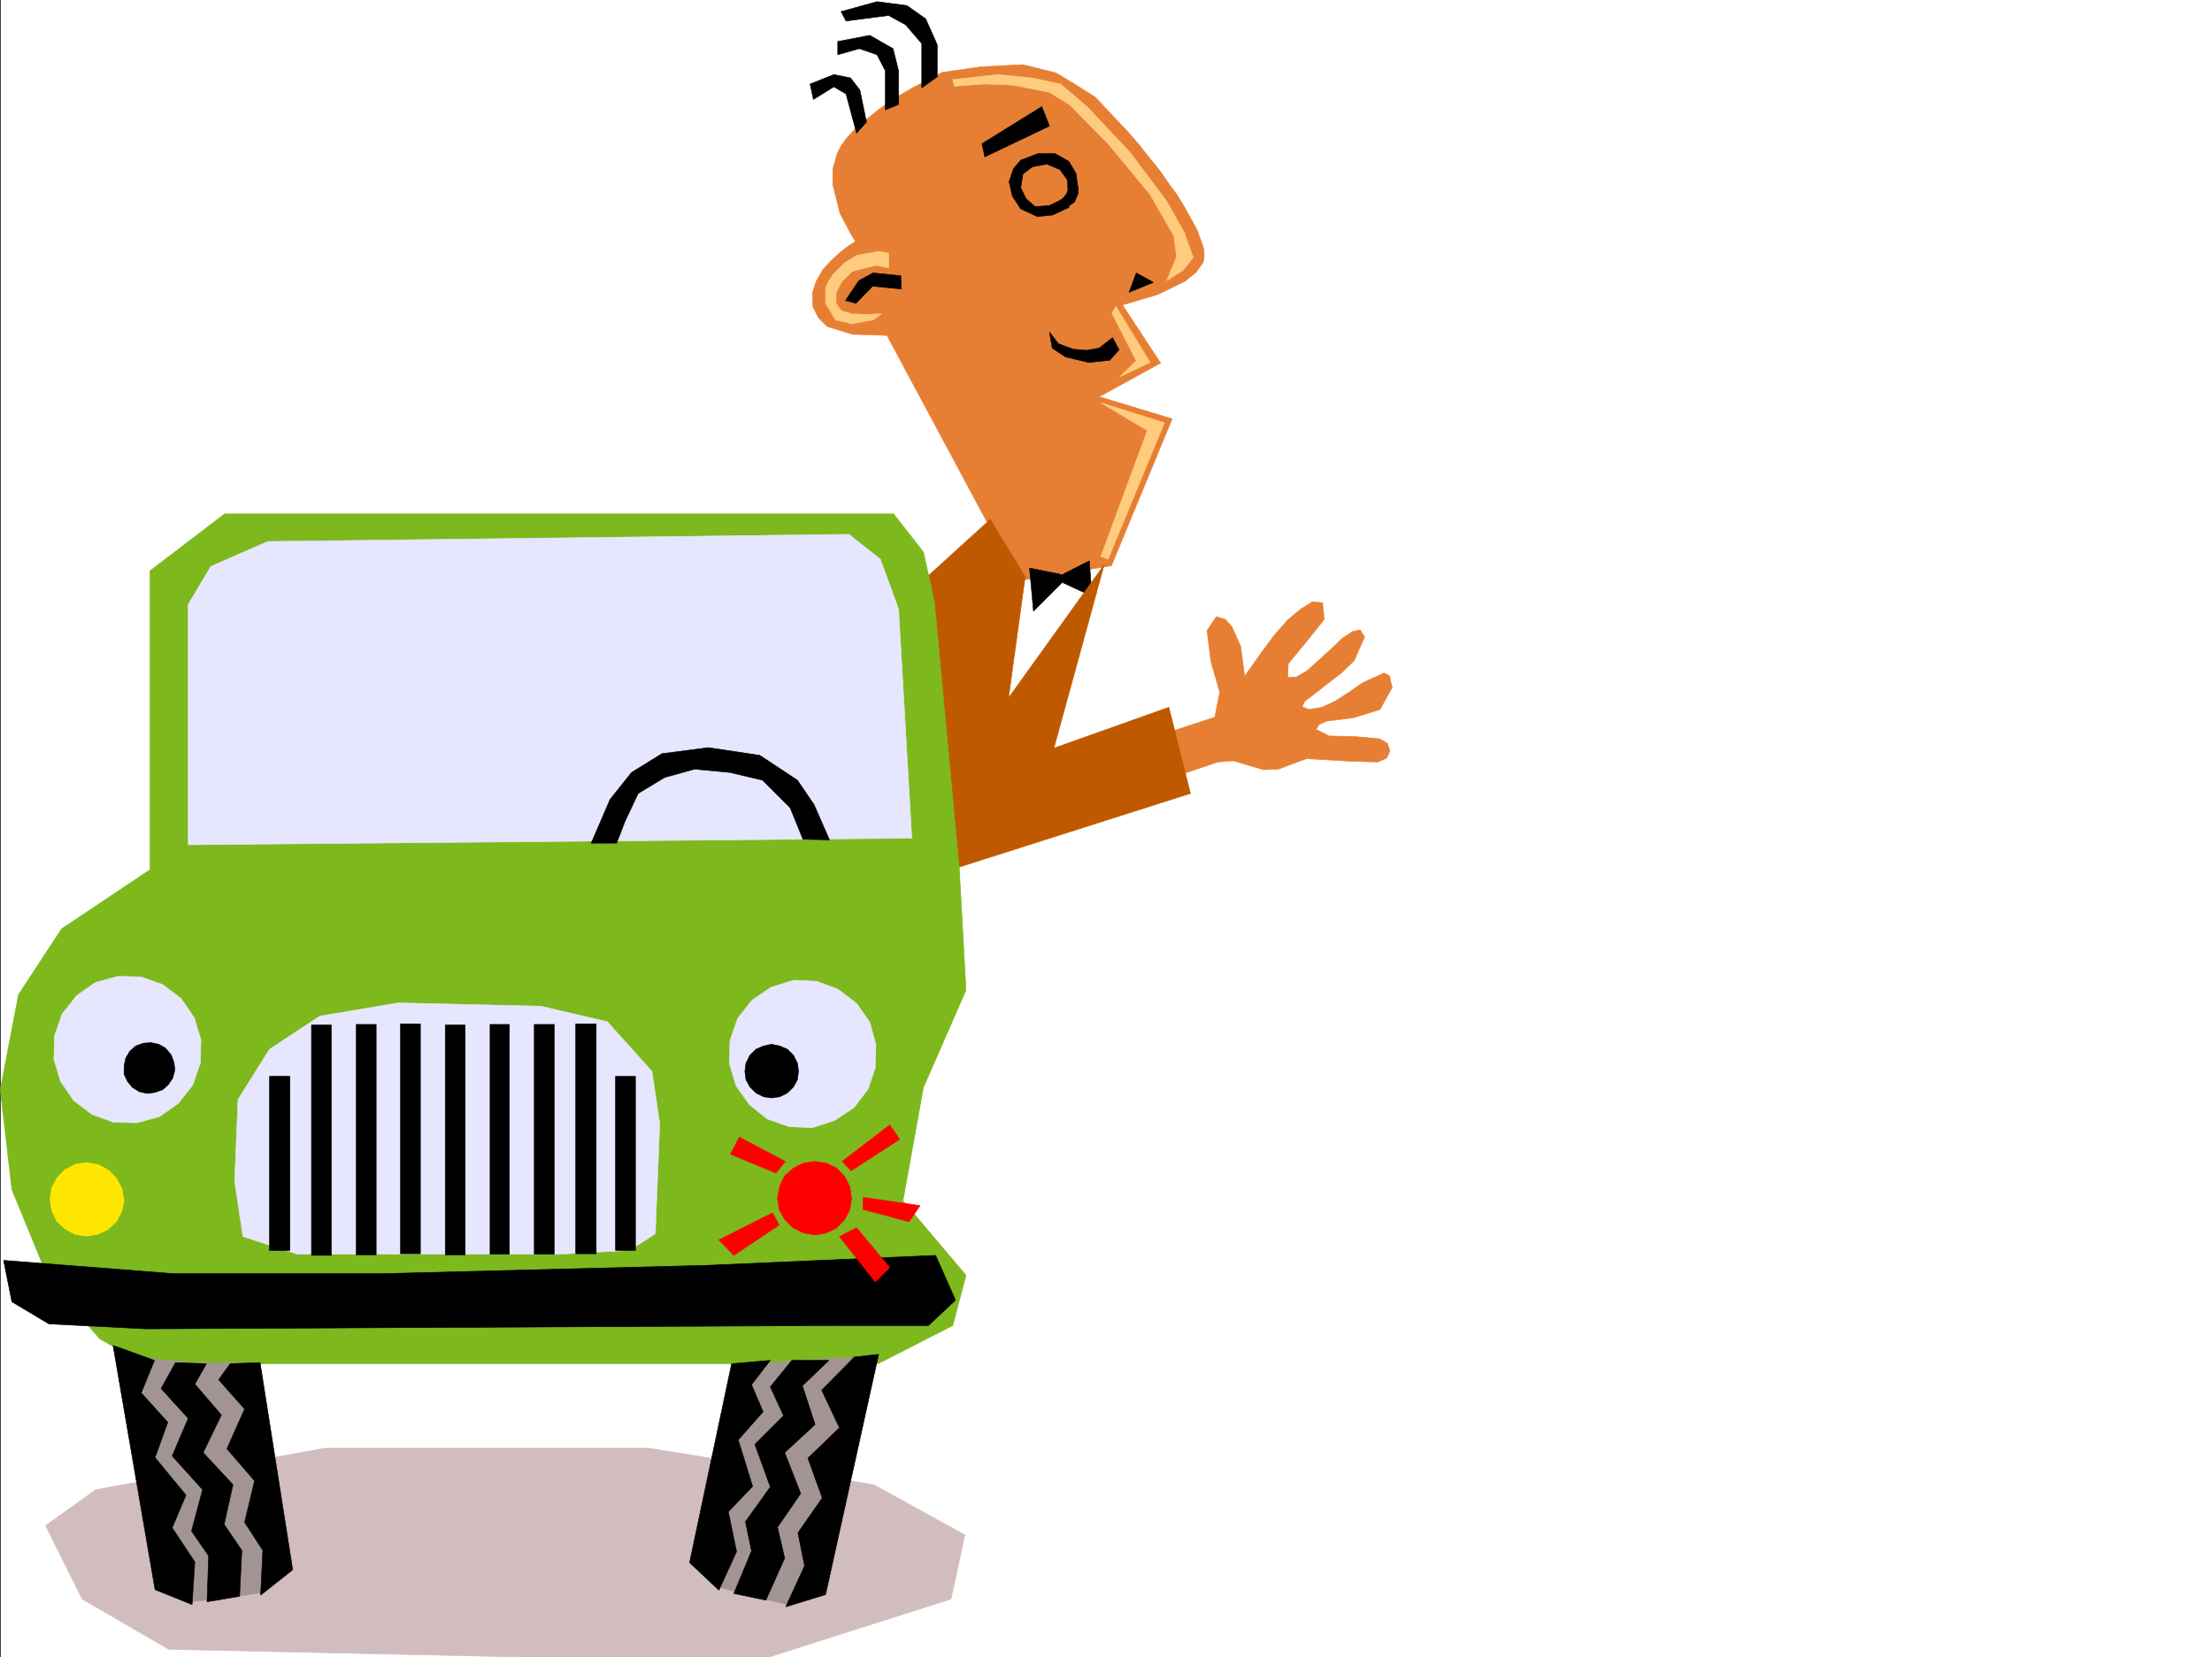
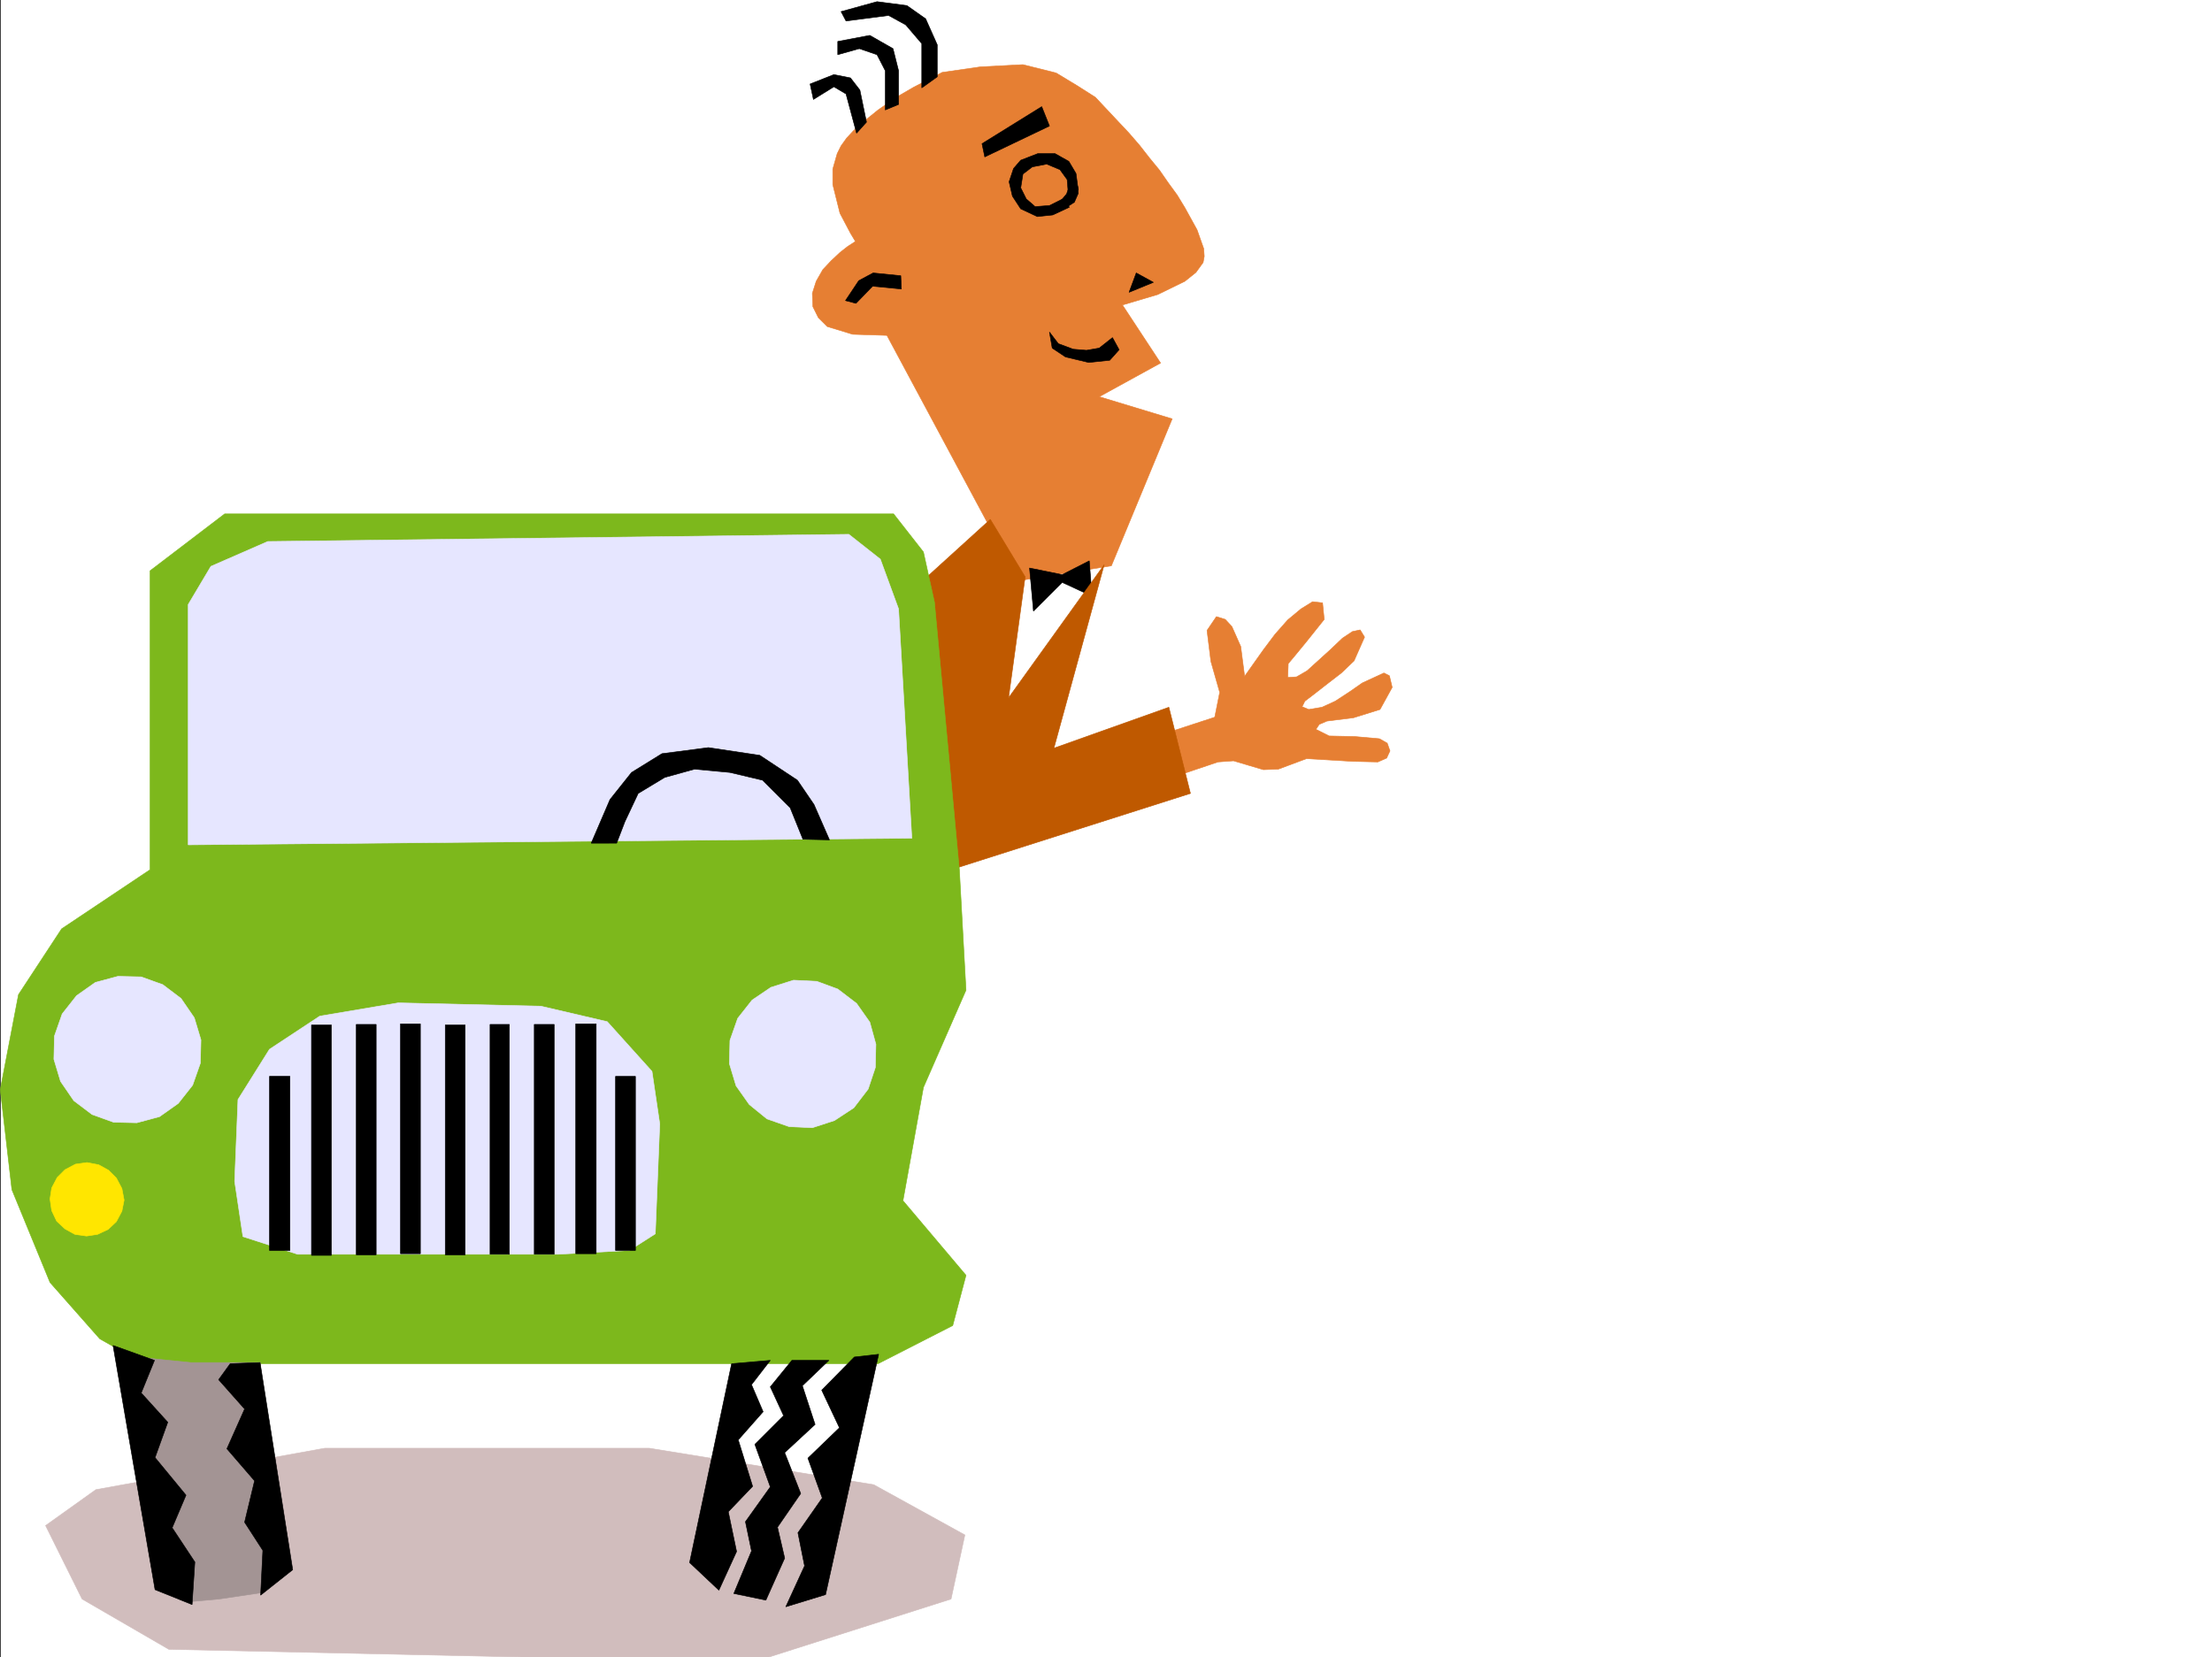
<svg xmlns="http://www.w3.org/2000/svg" width="2998.127" height="2246.297">
  <rect width="100%" height="100%" fill="#333333" stroke="none" />
  <defs>
    <clipPath id="a">
      <path d="M0 0h2997v2244.137H0Zm0 0" />
    </clipPath>
    <clipPath id="b">
      <path d="M60 1961h1247v283.137H60Zm0 0" />
    </clipPath>
    <clipPath id="c">
      <path d="M60 1960h1248v284.137H60Zm0 0" />
    </clipPath>
  </defs>
  <path fill="#fff" d="M1.111 2246.297h2997.016V0H1.11Zm0 0" />
  <g clip-path="url(#a)" transform="translate(1.111 2.16)">
    <path fill="#fff" fill-rule="evenodd" stroke="#fff" stroke-linecap="square" stroke-linejoin="bevel" stroke-miterlimit="10" stroke-width=".743" d="M.742 2244.137h2995.531V-2.16H.743Zm0 0" />
  </g>
  <g clip-path="url(#b)" transform="translate(1.111 2.16)">
    <path fill="#d1bdbd" fill-rule="evenodd" d="m110.145 2165.465-49.461-99.586 68.191-48.719 310.18-56.148H878.89l304.195 49.422 123.598 68.152-18.73 86.879-253.993 80.898H810.699l-582.941-12.707zm0 0" />
  </g>
  <g clip-path="url(#c)" transform="translate(1.111 2.16)">
    <path fill="none" stroke="#d1bdbd" stroke-linecap="square" stroke-linejoin="bevel" stroke-miterlimit="10" stroke-width=".743" d="m110.145 2165.465-49.461-99.586 68.191-48.719 310.18-56.148H878.89l304.195 49.422 123.598 68.152-18.73 86.879-253.993 80.898H810.699l-582.941-12.707Zm0 0" />
  </g>
  <path fill="#fff" fill-rule="evenodd" stroke="#fff" stroke-linecap="square" stroke-linejoin="bevel" stroke-miterlimit="10" stroke-width=".743" d="M1358.74 761.746h147.605l-151.32 238.2-33.742-57.676zm0 0" />
  <path fill="#e67f33" fill-rule="evenodd" stroke="#e67f33" stroke-linecap="square" stroke-linejoin="bevel" stroke-miterlimit="10" stroke-width=".743" d="m1277.1 98.102 51.69-7.47 57.673-3.007 44.965 11.258 28.464 17.207 24.75 15.754 45.707 48.68 14.235 16.46 13.488 17.246 13.492 16.461 11.965 17.243 12 16.46 10.48 17.243 16.5 29.953 8.993 25.453.742 10.516-1.524 8.21-9.734 13.493-14.976 12.004-36.715 17.945-47.938 14.234 51.692 78.668-83.164 45.668 98.882 29.989-82.422 199.214-125.863 20.215-178.336-332.543-46.453-1.488-34.445-10.516-12.004-11.964-7.469-14.977-.742-17.984 5.238-16.461 8.996-15.758 11.22-11.965 12.003-11.262 10.48-8.21 10.477-6.766-6.723-11.22-14.234-26.98-9.734-38.945v-20.957l5.98-20.996 5.242-10.477 7.504-10.48 8.996-9.734 10.477-9.739 23.226-18.726 24.711-17.207 23.227-13.489 20.254-10.476zm0 0" />
-   <path fill="#ffcc7f" fill-rule="evenodd" stroke="#ffcc7f" stroke-linecap="square" stroke-linejoin="bevel" stroke-miterlimit="10" stroke-width=".743" d="m1291.334 107.879 61.426-6.766 45.707 4.496 38.984 8.25 36.676 31.438 57.71 61.426 49.462 65.922 23.968 42.695 12.004 33.707-13.492 17.203-22.48 14.23 13.488-32.175-3.754-28.465-32.219-56.188-56.968-68.894-51.688-52.434-27.723-17.242-49.421-9.738-38.243-1.485-41.21 2.973zm221.031 307.09 46.45 76.402-41.212 19.469 22.485-21.738-32.961-64.399zm65.922 158.043-86.176-26.98 62.953 37.456-62.953 170.75 9.734 3.754zm-373.875-229.949v20.214l-16.5-3.754-32.961 8.25-14.23 14.235-7.47 14.976v14.23l6.727 9.735 14.23 4.496 17.99.746 22.48-.746-11.262 8.254-28.465 5.238-22.48-5.238-13.493-22.484v-20.996l4.5-9.739 6.02-8.953 15.719-15.757 16.5-9.735 29.207-5.238zm0 0" />
  <path fill-rule="evenodd" stroke="#000" stroke-linecap="square" stroke-linejoin="bevel" stroke-miterlimit="10" stroke-width=".743" d="m1563.314 382.75-23.226-12.746-9.739 26.234zm-55.445 74.914-17.984 14.195-17.247 3.012-17.984-1.488-20.215-7.508-12.004-15.715 3.754 21.7 17.985 12.003 31.476 7.508 28.465-3.012 12.746-14.234zm-95.914-313.109-80.934 50.203 3.75 17.945 87.664-41.914zm-191.043 229.203-37.496-3.754-19.469 10.476-17.988 26.98 14.234 3.755 22.48-23.227 38.985 3.754zm240.508-116.09-3.012-22.48-9.738-16.461-18.727-10.52h-23.226l-23.227 8.992-9.734 11.262-6.02 17.95 4.496 19.468 11.258 17.246 22.484 10.477 20.958-2.227 22.484-10.48-8.996-11.262-17.985 8.992-19.472 1.488-12.004-10.48-7.469-14.973 2.973-18.73 12.746-9.735 19.473-3.754 17.984 7.504 9.738 13.493 1.524 18.726zm0 0" />
  <path fill-rule="evenodd" stroke="#000" stroke-linecap="square" stroke-linejoin="bevel" stroke-miterlimit="10" stroke-width=".743" d="m1450.158 250.16-4.496 12.75-11.223 13.488 11.223 4.497 10.516-6.766 5.242-11.965-.746-9.734zm26.234 510.102 3.754 47.933-40.468-18.726-38.942 38.941-5.281-58.414 44.223 8.992zm-206.054-656.137V60.684l-15.719-35.23-25.492-17.946-40.43-5.278-48.719 13.489 6.723 12.746 57.71-7.508 23.228 12.746 21.738 25.457v59.938zm0 0" />
  <path fill-rule="evenodd" stroke="#000" stroke-linecap="square" stroke-linejoin="bevel" stroke-miterlimit="10" stroke-width=".743" d="M1217.904 141.582V95.875l-7.508-29.953-31.476-17.985-43.438 8.25v17.946l29.207-8.211 24.008 8.21 11.219 21.743v53.176zm-43.48 23.968-8.953-43.48-12.747-16.46-22.484-4.497-32.219 12.746 4.496 20.957 27.723-17.203 16.461 9.735 14.273 53.175zm0 0" />
  <path fill="#e67f33" fill-rule="evenodd" stroke="#e67f33" stroke-linecap="square" stroke-linejoin="bevel" stroke-miterlimit="10" stroke-width=".743" d="m1568.553 997.676 77.925-25.453 6.727-33.707-11.965-41.954-5.242-41.953 12.71-18.73 12 3.754 8.997 9.738 11.965 26.977 5.277 40.43 12.707-17.946 12.746-17.988 15.758-20.996 17.203-19.473 17.989-14.973 15.757-9.738 13.489 1.527 2.226 22.442-23.965 29.992-13.492 16.46-11.262 13.49-.742 18.73 12.004-.746 14.234-8.25 15.72-14.23 16.5-14.977 15.714-14.977 13.492-8.992 10.516-2.266 5.984 9.735-14.234 32.218-17.242 16.461-19.473 15.016-17.242 13.45-12.746 9.733-3.715 7.508 8.953 3.754 17.988-3.012 17.985-8.25 19.472-12.707 17.243-12.003 29.246-13.489 7.468 3.754 3.754 15.719-16.5 29.988-35.933 11.223-35.973 4.496-10.477 4.496-4.496 6.727 17.946 8.992 34.488.742 33.703 3.012 10.516 5.98 3.715 10.48-4.496 9.735-11.965 5.281-33.743-.785-62.91-3.71-38.203 14.23-20.254.742-20.215-5.98-20.253-6.024-20.957 1.527-66.704 22.442zm0 0" />
  <path fill="#bf5900" fill-rule="evenodd" stroke="#bf5900" stroke-linecap="square" stroke-linejoin="bevel" stroke-miterlimit="10" stroke-width=".743" d="m1235.889 800.691 106.39-96.617 47.195 77.887-22.484 164.023L1496.607 765.5l-68.152 248.676 155.816-55.446 29.246 116.832-322.183 102.637zm0 0" />
  <path fill="#7db81c" fill-rule="evenodd" stroke="#7db81c" stroke-linecap="square" stroke-linejoin="bevel" stroke-miterlimit="10" stroke-width=".743" d="M203.416 1178.941v-405.23l101.152-77.145h906.57l40.47 51.692 14.976 68.148 33.742 362.535 8.992 163.286-57.71 131.843-27.723 153.547 85.433 101.11-17.984 68.152-101.153 51.691H194.42l-59.196-33.703-67.449-76.402-51.687-125.824L.369 1477.043l24.71-128.836 58.454-89.11Zm0 0" />
  <path fill="#e6e6ff" fill-rule="evenodd" stroke="#e6e6ff" stroke-linecap="square" stroke-linejoin="bevel" stroke-miterlimit="10" stroke-width=".743" d="M255.103 1145.238v-325.82l30.735-51.688 77.144-33.707 787.473-9.734 42.738 33.703 24.711 67.41 17.984 310.844zm-38.941 368.52-30.734 8.25-31.473-.742-29.211-10.52-24.75-18.73-17.945-26.196-8.993-29.949.743-31.477 10.476-29.953 19.473-24.71 25.492-17.985 30.695-8.25 31.477.742 29.246 10.52 24.711 18.687 17.984 26.239 8.996 29.949-.746 31.476-10.515 29.95-19.473 24.71zm914.82 5.238-29.949 9.734-31.477-1.484-29.988-10.48-23.969-19.47-17.984-25.495-8.996-29.95.746-31.476 10.516-29.95 19.472-24.71 25.454-17.242 30.734-9.739 31.476 1.528 28.465 10.476 25.492 19.473 17.946 25.453 8.25 29.953-.742 31.473-9.735 29.21-19.472 25.454zm0 0" />
-   <path fill-rule="evenodd" stroke="#000" stroke-linecap="square" stroke-linejoin="bevel" stroke-miterlimit="10" stroke-width=".743" d="m220.658 1477.043-10.52 3.754-10.476 1.484-10.48-2.23-9.735-5.98-6.766-8.25-4.496-9.735v-11.223l2.27-10.52 5.238-8.952 8.25-7.508 10.477-3.754 10.48-.742 10.48 2.23 8.993 5.277 7.508 8.954 3.754 9.734 1.484 10.52-2.973 11.222-6.02 8.992zm824.93 11.257-10.516-1.523-10.48-5.238-8.25-8.21-5.239-9.778-1.484-11.219 1.484-11.223 5.239-10.48 8.25-8.25 10.48-4.496 10.516-2.266 11.222 2.266 10.48 4.496 8.25 8.25 5.24 10.48 1.483 11.223-1.484 11.219-5.238 9.777-8.25 8.211-10.48 5.238zM4.865 1708.516l229.281 17.945h285.43l438.352-11.223 206.02-8.992 104.16-4.496 26.98 60.684-36.715 34.445H1138.49l-941.059 4.496-131.14-6.723-50.203-29.992zm0 0" />
  <path fill="#e6e6ff" fill-rule="evenodd" stroke="#e6e6ff" stroke-linecap="square" stroke-linejoin="bevel" stroke-miterlimit="10" stroke-width=".743" d="m403.451 1700.262-74.172-23.965-11.223-74.918 4.497-110.848 42.695-68.152 68.191-44.965 106.39-17.945 193.313 4.496 89.891 20.957 60.684 67.41 10.515 71.16-6.02 149.051-35.19 22.48-96.657 5.239zm0 0" />
  <path fill-rule="evenodd" stroke="#000" stroke-linecap="square" stroke-linejoin="bevel" stroke-miterlimit="10" stroke-width=".743" d="M365.248 1695.023h27.723v-235.93h-27.723zm56.93 6.727h26.98v-312.332h-26.98zm60.683-.742h26.98v-312.332h-26.98zm59.942-1.488h26.98v-311.586h-26.98zm60.722 1.488h26.942v-311.59h-26.942zm60.684-.746h26.195v-311.586H664.21zm59.941 0h26.977v-311.586H724.15zm110.145-5.239h26.976v-235.93h-26.976zm-53.961 4.497h27.722v-311.586h-27.722zm0 0" />
  <path fill="#a39494" fill-rule="evenodd" stroke="#a39494" stroke-linecap="square" stroke-linejoin="bevel" stroke-miterlimit="10" stroke-width=".743" d="m177.178 1838.836 81.68 8.25h93.644l31.476 273.387-26.98 38.199-59.938 8.953-41.957 3.754-41.21-50.164zm0 0" />
  <path fill-rule="evenodd" stroke="#000" stroke-linecap="square" stroke-linejoin="bevel" stroke-miterlimit="10" stroke-width=".743" d="m153.209 1823.86 56.93 331.058 50.207 20.215 3.753-57.672-30.734-46.45 18.73-44.183-41.956-50.95 17.246-47.937-35.973-39.683 17.984-44.184zm0 0" />
-   <path fill-rule="evenodd" stroke="#000" stroke-linecap="square" stroke-linejoin="bevel" stroke-miterlimit="10" stroke-width=".743" d="m237.861 1847.086-19.472 35.187 36.714 40.43-21.738 50.95 41.211 45.667-14.977 56.188 23.227 33.703-2.227 62.168 44.18-7.469 3.012-62.168-23.969-35.23 11.965-53.918-40.469-43.438 24.75-50.949-35.969-41.914 15.715-27.723zm0 0" />
  <path fill-rule="evenodd" stroke="#000" stroke-linecap="square" stroke-linejoin="bevel" stroke-miterlimit="10" stroke-width=".743" d="m312.033 1848.57-15.719 21.7 35.23 39.726-24.007 53.918 37.496 43.441-13.488 56.188 24.71 38.2-3.011 60.644 43.48-34.446-44.222-280.855zm0 0" />
  <path fill="#ffe600" fill-rule="evenodd" stroke="#ffe600" stroke-linecap="square" stroke-linejoin="bevel" stroke-miterlimit="10" stroke-width=".743" d="m157.705 1656.082-11.219 10.477-14.273 6.726-14.973 2.266-15.719-2.266-13.492-7.469-11.258-10.52-6.726-14.19-2.27-15.758 2.27-14.977 7.508-14.23 10.476-10.48 14.235-7.505 15.718-2.23 15.758 3.012 13.488 7.468 10.477 10.477 7.508 14.234 2.972 15.754-2.972 14.977zm0 0" />
-   <path fill="red" fill-rule="evenodd" stroke="red" stroke-linecap="square" stroke-linejoin="bevel" stroke-miterlimit="10" stroke-width=".743" d="m1144.475 1653.813-11.223 11.261-14.274 6.727-14.972 2.226-15.72-2.972-13.487-6.762-11.262-11.223-7.469-13.488-2.27-15.719 3.012-15.719 6.727-14.234 12.004-10.516 13.488-6.726 15.719-2.227 15.015 2.227 14.231 6.726 11.223 12.004 6.765 13.489 2.227 15.718-2.227 14.977zm-3.012-79.372 64.437-49.464 13.488 19.472-65.921 42.7zm28.465 48.68 77.183 11.219-14.976 21.742-62.207-16.5zm-122.852 20.957-72.687 36.715 20.214 20.957 61.465-41.172zm-44.965-102.598-12.004 23.223 61.465 25.453 12.746-15.715zm158.863 122.813-23.226 12.004 48.68 61.426 19.472-19.473zm0 0" />
-   <path fill="#a39494" fill-rule="evenodd" stroke="#a39494" stroke-linecap="square" stroke-linejoin="bevel" stroke-miterlimit="10" stroke-width=".743" d="m999.1 1851.543 90.671-8.211 96.657-4.496-77.184 311.586-38.941 25.453-59.942-14.23-39.726-11.223-20.215-62.168zm0 0" />
  <path fill-rule="evenodd" stroke="#000" stroke-linecap="square" stroke-linejoin="bevel" stroke-miterlimit="10" stroke-width=".743" d="m991.63 1848.57-56.968 269.633 39.727 37.457 23.968-52.433-11.222-53.918 32.96-34.446-19.472-62.953 33.707-38.2-15.719-36.675 25.453-32.96zm0 0" />
  <path fill-rule="evenodd" stroke="#000" stroke-linecap="square" stroke-linejoin="bevel" stroke-miterlimit="10" stroke-width=".743" d="m1073.31 1844.074-29.246 35.934 17.985 38.98-38.942 38.946 20.957 57.672-33.703 47.195 8.25 39.683-24.008 57.672 43.48 8.996 25.454-56.93-9.738-41.956 31.476-45.668-21.738-55.442 41.21-38.203-17.202-52.434 35.933-34.445zm0 0" />
  <path fill-rule="evenodd" stroke="#000" stroke-linecap="square" stroke-linejoin="bevel" stroke-miterlimit="10" stroke-width=".743" d="m1157.963 1839.578-44.223 44.926 24.008 50.945-42.734 41.211 19.468 53.922-32.96 47.191 8.992 44.926-25.454 55.445 53.918-16.5 71.946-325.82zM801.33 1143.012l25.457-59.2 29.207-36.675 41.21-25.492 62.95-8.211 69.68 10.476 50.945 33.707 22.485 32.961 20.996 47.938-35.973-.786-17.242-42.656-37.461-37.457-44.219-10.48-47.937-4.496-40.47 11.222-35.972 21.7-17.984 38.199-11.223 29.25zm0 0" />
</svg>